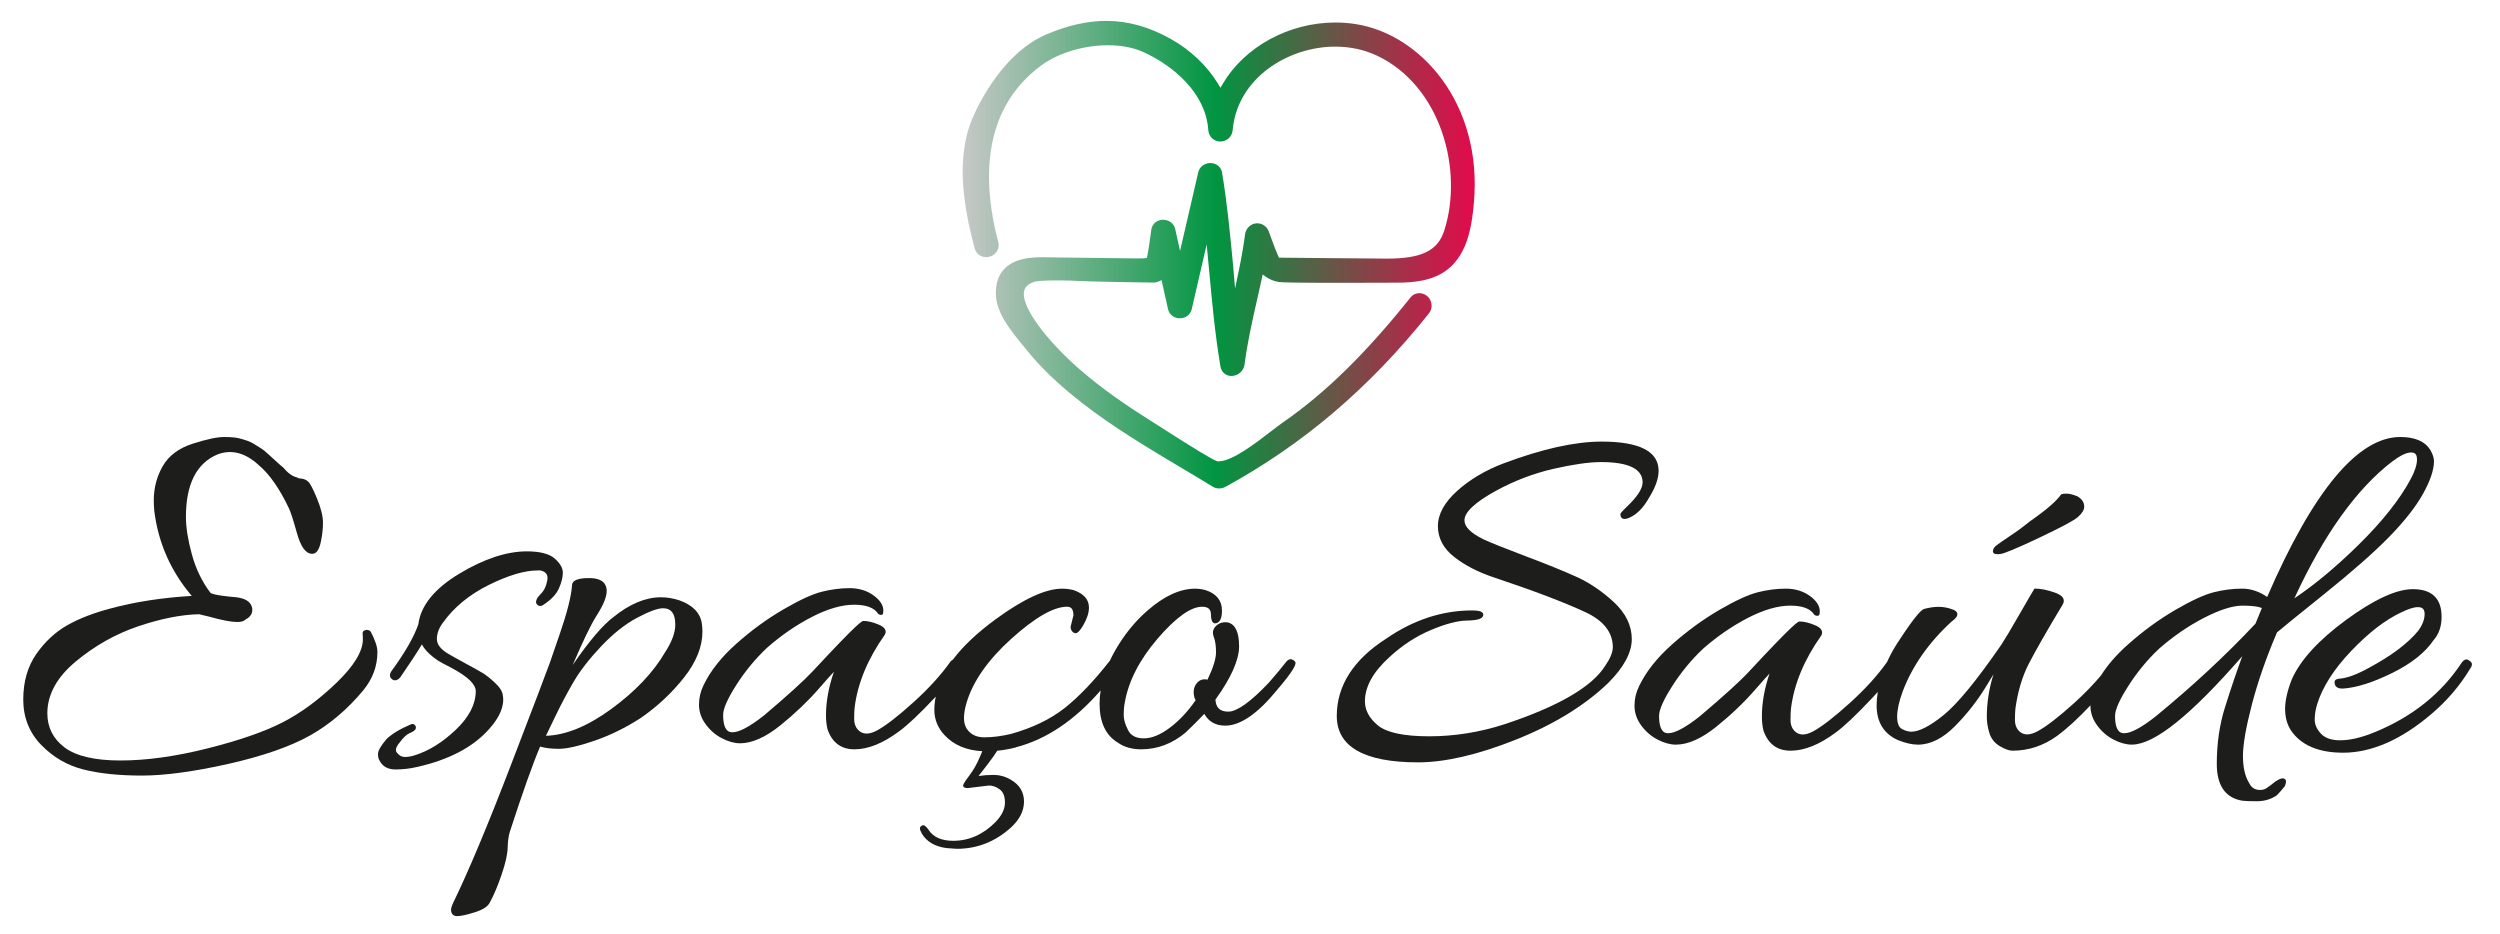
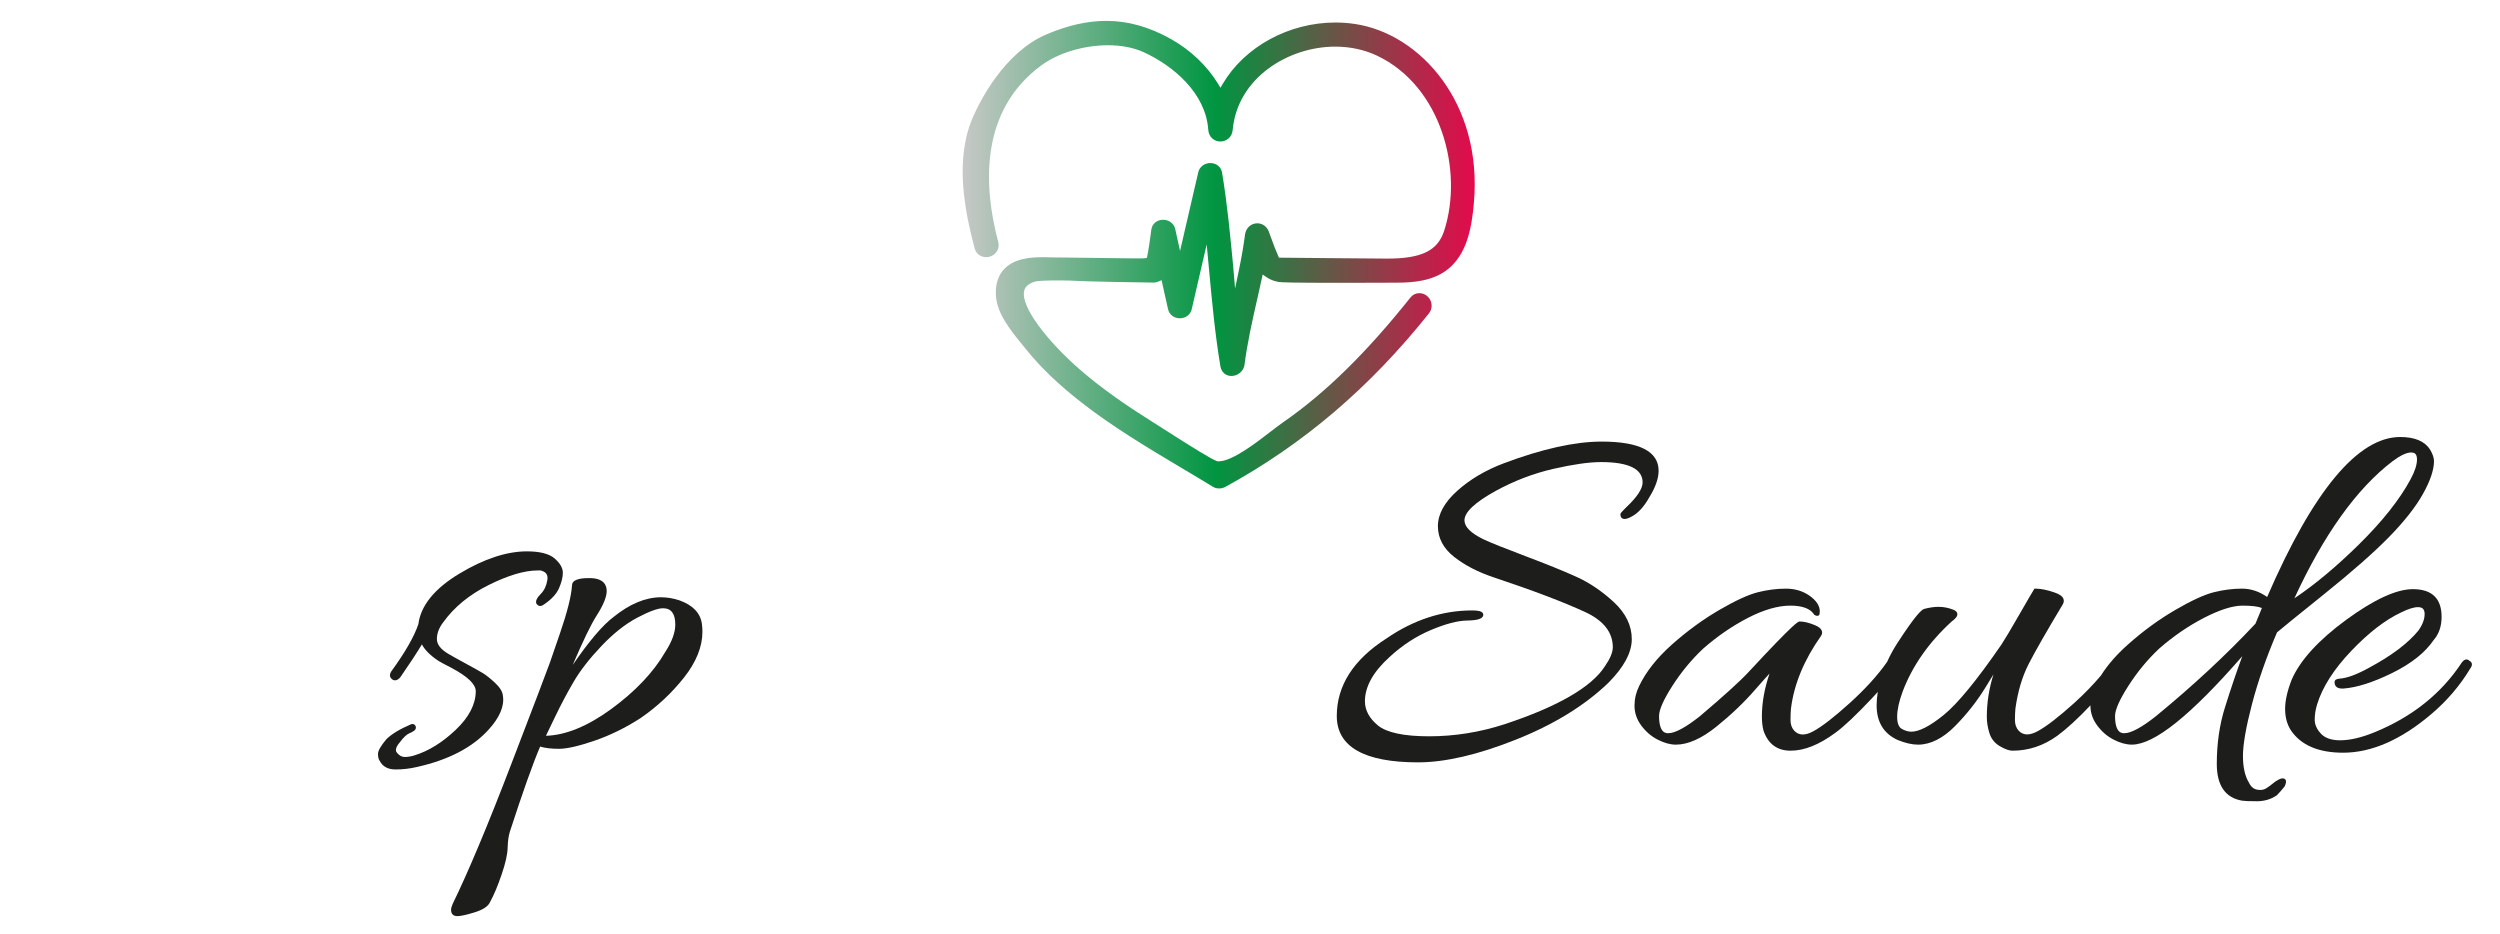
<svg xmlns="http://www.w3.org/2000/svg" xmlns:xlink="http://www.w3.org/1999/xlink" id="Camada_1" x="0px" y="0px" width="226.632px" height="84.708px" viewBox="0 0 226.632 84.708" xml:space="preserve">
  <g>
    <defs>
      <path id="SVGID_1_" d="M94.893,3.103c-3.896,1.643-6.125,6.199-6.713,7.558c-1.63,3.779-0.765,8.313,0.171,11.844 c0.128,0.49,0.536,0.807,1.038,0.807c0.366,0,0.709-0.166,0.92-0.443c0.205-0.268,0.271-0.604,0.18-0.941 c-1.326-5.014-1.724-11.865,3.924-16.013c1.525-1.119,3.83-1.813,6.019-1.813c1.226,0,2.348,0.217,3.24,0.627 c2.689,1.227,5.644,3.723,5.861,7.046c0.04,0.608,0.503,1.052,1.097,1.052s1.063-0.436,1.116-1.039 c0.419-4.732,5.054-7.561,9.292-7.561c1.366,0,2.644,0.277,3.8,0.822c5.819,2.761,7.843,10.428,6.084,15.861 c-0.588,1.824-2.046,2.533-5.192,2.533c-0.375,0-3.072-0.023-5.416-0.045l-4.373-0.041l-0.064-0.143 c-0.171-0.375-0.42-1.014-0.737-1.895l-0.121-0.336c-0.178-0.455-0.579-0.74-1.043-0.74c-0.568,0-1.036,0.43-1.112,1.023 c-0.123,0.967-0.299,1.988-0.552,3.217l-0.349,1.674l-0.174-2.045c-0.266-2.789-0.536-5.66-1.006-8.47 c-0.085-0.506-0.521-0.861-1.061-0.861c-0.531,0-0.982,0.342-1.095,0.828l-1.652,7.138l-0.441-1.996 c-0.11-0.488-0.563-0.828-1.1-0.828c-0.544,0-0.98,0.355-1.06,0.865l-0.072,0.531c-0.058,0.416-0.19,1.391-0.299,1.895 l-0.034,0.166l-0.172,0.025c-0.057,0.012-0.187,0.021-0.698,0.021c-0.312,0-0.681-0.004-1.01-0.008l-0.073-0.002 c-1.167-0.02-3.61-0.049-5.129-0.066l-0.722-0.008c-0.329-0.002-0.542-0.006-0.577-0.006l-0.123-0.002 c-0.301-0.01-0.594-0.018-0.891-0.018c-1.237,0-2.623,0.125-3.523,1.053c-0.546,0.559-0.807,1.342-0.776,2.322 c0.05,1.68,1.335,3.252,2.365,4.516l0.35,0.428c1.313,1.645,2.917,3.184,5.048,4.852c2.85,2.227,6.021,4.117,9.088,5.943 c0.93,0.553,1.875,1.115,2.829,1.699c0.316,0.195,0.765,0.201,1.113,0.014c7.06-3.854,13.099-8.996,18.458-15.723 c0.282-0.35,0.332-0.801,0.137-1.209c-0.186-0.387-0.578-0.635-1.004-0.635c-0.308,0-0.593,0.135-0.783,0.375 c-4.045,5.07-7.723,8.674-11.575,11.342c-0.29,0.201-0.661,0.486-1.091,0.816l-0.038,0.027c-1.297,1.002-3.468,2.684-4.696,2.684 l-0.114-0.004c-0.428-0.111-2.281-1.266-4.946-2.969l-0.31-0.199c-0.272-0.174-0.498-0.318-0.658-0.418 c-2.005-1.26-4.599-2.971-6.908-5.039c-2.493-2.238-5.027-5.326-4.701-6.816c0.054-0.25,0.214-0.611,0.996-0.852 c0.198-0.064,1.041-0.102,2.149-0.102c0.72,0,1.396,0.02,1.721,0.045c0.594,0.053,5.651,0.133,6.871,0.15 c0.151,0,0.303-0.031,0.445-0.098l0.275-0.123l0.586,2.627c0.108,0.496,0.54,0.83,1.07,0.83c0.531,0,0.966-0.33,1.079-0.826 l1.356-5.869l0.229,2.451c0.263,2.811,0.531,5.717,1.017,8.607c0.087,0.52,0.486,0.867,0.993,0.867 c0.597,0,1.122-0.453,1.193-1.031c0.248-1.951,0.689-3.904,1.116-5.795l0.109-0.477c0.113-0.506,0.228-1.018,0.339-1.529 l0.079-0.365l0.306,0.215c0.331,0.234,0.722,0.391,1.161,0.463c0.218,0.035,1.324,0.076,5.348,0.076 c1.549,0,3.104-0.006,4.14-0.01l1.224-0.006c1.445,0,3.275-0.139,4.624-1.23c1.721-1.395,2.145-3.719,2.346-6.025 c0.789-8.999-4.851-15.299-10.76-16.192c-0.592-0.09-1.194-0.136-1.792-0.136c-4.209,0-8.22,2.183-10.216,5.559l-0.208,0.357 l-0.214-0.354c-0.997-1.639-2.514-3.079-4.273-4.063c-1.977-1.107-3.896-1.646-5.867-1.646 C98.579,1.896,96.817,2.291,94.893,3.103" />
    </defs>
    <clipPath id="SVGID_2_">
      <use xlink:href="#SVGID_1_" overflow="visible" />
    </clipPath>
    <linearGradient id="SVGID_3_" gradientUnits="userSpaceOnUse" x1="-351.081" y1="1215.645" x2="-350.081" y2="1215.645" gradientTransform="matrix(46.914 0 0 -46.914 16557.523 57053.508)">
      <stop offset="0" style="stop-color:#CAC9C9" />
      <stop offset="0.498" style="stop-color:#009541" />
      <stop offset="1" style="stop-color:#E30A4C" />
    </linearGradient>
    <rect x="86.55" y="1.896" clip-path="url(#SVGID_2_)" fill="url(#SVGID_3_)" width="47.849" height="42.434" />
  </g>
  <path fill="#1D1D1C" d="M146.895,46.62c0,0.385,0.266,0.426,0.38,0.426c0.163,0,0.378-0.072,0.652-0.225 c0.588-0.316,1.121-0.902,1.586-1.738c0.559-0.902,0.845-1.711,0.845-2.404c0-1.76-1.738-2.648-5.169-2.648 c-2.414,0-5.407,0.664-8.889,1.977c-1.628,0.615-3.037,1.447-4.188,2.477c-1.167,1.045-1.762,2.125-1.762,3.211 c0,1.092,0.503,2.035,1.493,2.805c0.968,0.756,2.162,1.369,3.545,1.83c3.551,1.184,6.352,2.246,8.323,3.158 c1.656,0.766,2.495,1.84,2.495,3.184c0,0.457-0.24,1.035-0.712,1.717c-1.204,1.891-4.261,3.662-9.098,5.262 c-2.238,0.727-4.537,1.096-6.835,1.096c-2.28,0-3.842-0.33-4.642-0.979c-0.786-0.646-1.185-1.383-1.185-2.195 c0-1.33,0.755-2.684,2.248-4.027c1.142-1.055,2.396-1.871,3.721-2.428c1.32-0.557,2.416-0.848,3.25-0.863 c0.953-0.014,1.413-0.15,1.498-0.436c0.027-0.094,0.011-0.184-0.044-0.256c-0.119-0.156-0.412-0.227-0.952-0.227 c-2.7,0-5.317,0.855-7.768,2.541c-2.988,1.908-4.504,4.273-4.504,7.027c0,2.789,2.48,4.205,7.371,4.205 c2.444,0,5.422-0.689,8.843-2.051c3.422-1.357,6.241-3.084,8.383-5.137c1.425-1.422,2.146-2.764,2.146-3.984 c0-1.223-0.545-2.35-1.621-3.348c-1.059-0.982-2.196-1.754-3.378-2.291c-1.182-0.535-2.738-1.168-4.638-1.881 c-1.891-0.713-3.176-1.229-3.814-1.531c-1.142-0.555-1.717-1.131-1.717-1.717c0-0.742,0.967-1.643,2.866-2.686 c1.666-0.906,3.408-1.572,5.192-1.98c1.786-0.408,3.24-0.615,4.324-0.615c2.5,0,3.768,0.621,3.768,1.844 c0,0.57-0.496,1.326-1.475,2.246C146.895,46.516,146.895,46.553,146.895,46.62" />
-   <path fill="#1D1D1C" d="M181.096,50.239l0.213-0.012c0.352-0.031,1.515-0.514,3.55-1.479c2.029-0.959,3.186-1.58,3.533-1.898 c0.37-0.334,0.548-0.635,0.548-0.92c0-0.383-0.205-0.699-0.63-0.945c-0.42-0.16-0.724-0.236-0.942-0.236 c-0.214,0-0.367,0.016-0.474,0.051l-0.04,0.016l-0.022,0.029c-0.421,0.57-1.168,1.238-2.218,1.99 c-0.514,0.359-0.88,0.633-1.085,0.809c-0.195,0.164-0.508,0.393-0.93,0.68l-1.144,0.777c-0.468,0.318-0.593,0.439-0.646,0.506 c-0.097,0.115-0.145,0.244-0.145,0.379C180.665,50.102,180.739,50.239,181.096,50.239" />
  <path fill="#1D1D1C" d="M206.555,70.678c-0.209,0.107-0.387,0.23-0.529,0.359c-0.136,0.117-0.331,0.26-0.581,0.424 c-0.232,0.148-0.509,0.189-0.845,0.121c-0.327-0.07-0.565-0.279-0.738-0.652c-0.356-0.59-0.532-1.398-0.532-2.408 c0-1.021,0.273-2.604,0.818-4.688c0.546-2.086,1.311-4.275,2.271-6.508c0.323-0.281,1.746-1.436,4.237-3.438 c2.557-2.055,4.55-3.807,5.923-5.211c1.375-1.408,2.41-2.719,3.068-3.9c0.665-1.189,1.001-2.188,1.001-2.973 c0-0.295-0.114-0.639-0.341-1.027c-0.481-0.773-1.396-1.162-2.721-1.162c-3.837,0-7.894,4.879-12.062,14.502 c-0.712-0.5-1.481-0.756-2.282-0.756c-0.824,0-1.686,0.109-2.55,0.326c-0.863,0.217-2.045,0.76-3.515,1.617 c-1.468,0.857-2.903,1.902-4.257,3.109c-1.032,0.912-1.862,1.865-2.457,2.816c-0.708,0.842-1.525,1.682-2.427,2.498 c-1.393,1.256-2.501,2.113-3.297,2.549c-0.754,0.414-1.331,0.4-1.745-0.041c-0.226-0.254-0.334-0.57-0.334-0.967 c0-0.428,0.016-0.775,0.044-1.039c0.211-1.531,0.614-2.891,1.201-4.037c0.594-1.16,1.634-2.975,3.089-5.4 c0.101-0.174,0.122-0.34,0.065-0.498c-0.086-0.234-0.346-0.426-0.797-0.58c-0.668-0.234-1.262-0.354-1.76-0.354h-0.071l-0.038,0.061 c-0.155,0.246-0.605,1.02-1.378,2.363c-0.756,1.316-1.294,2.217-1.597,2.674c-2.215,3.213-3.973,5.354-5.222,6.363 c-1.24,1.002-2.221,1.508-2.922,1.508c-0.282,0-0.577-0.086-0.877-0.256c-0.276-0.158-0.414-0.531-0.414-1.105 c0-0.609,0.167-1.375,0.495-2.27c0.874-2.32,2.373-4.463,4.444-6.355c0.377-0.271,0.543-0.496,0.516-0.707 c-0.02-0.154-0.142-0.277-0.359-0.363c-0.883-0.346-1.692-0.328-2.657-0.07c-0.23,0.086-0.736,0.498-2.423,3.098 c-0.338,0.52-0.646,1.08-0.923,1.691l-0.013,0.023c-0.847,1.207-1.989,2.463-3.397,3.736c-1.405,1.268-2.513,2.127-3.296,2.547 c-0.737,0.4-1.305,0.381-1.721-0.063c-0.228-0.252-0.334-0.57-0.334-0.967c0-0.428,0.016-0.775,0.044-1.041 c0.27-2.199,1.189-4.414,2.731-6.594c0.093-0.15,0.114-0.299,0.065-0.441c-0.066-0.205-0.274-0.375-0.631-0.521 c-0.542-0.223-0.992-0.332-1.376-0.332c-0.133,0-0.379,0-4.634,4.582c-0.784,0.846-2.277,2.195-4.426,4.016 c-1.287,1.018-2.246,1.531-2.856,1.531c-0.206,0-0.833,0-0.833-1.566c0-0.555,0.4-1.465,1.194-2.705 c0.799-1.252,1.74-2.395,2.794-3.387c1.271-1.117,2.641-2.061,4.077-2.801c1.423-0.734,2.716-1.107,3.834-1.107 c1.094,0,1.82,0.271,2.161,0.811l0.021,0.029l0.029,0.018c0.209,0.105,0.33,0.068,0.377,0.02c0.059-0.057,0.084-0.162,0.084-0.361 c0-0.502-0.312-0.977-0.926-1.414c-0.6-0.424-1.325-0.643-2.158-0.643c-0.813,0-1.663,0.109-2.529,0.326 c-0.861,0.217-2.046,0.76-3.516,1.617c-1.468,0.857-2.9,1.902-4.259,3.109c-1.365,1.211-2.369,2.482-2.986,3.77 c-0.28,0.566-0.424,1.172-0.424,1.801c0,0.637,0.211,1.242,0.62,1.795c0.405,0.547,0.907,0.977,1.488,1.273s1.132,0.451,1.64,0.451 c1.096,0,2.334-0.549,3.678-1.633c1.332-1.07,2.515-2.201,3.521-3.361c0.654-0.752,1.052-1.193,1.294-1.451 c-0.462,1.354-0.692,2.658-0.692,3.887c0,0.473,0.045,0.898,0.143,1.281c0.414,1.211,1.241,1.826,2.457,1.826 c1.244,0,2.612-0.547,4.063-1.627c0.768-0.551,1.893-1.615,3.34-3.154c0.179-0.188,0.344-0.369,0.503-0.547 c-0.073,0.443-0.106,0.838-0.106,1.213c0,1.516,0.643,2.57,1.912,3.145c0.686,0.279,1.303,0.422,1.838,0.422 c1.128,0,2.264-0.57,3.365-1.688c1.088-1.104,2.02-2.291,2.771-3.531c0.306-0.506,0.536-0.879,0.708-1.154 c-0.402,1.275-0.604,2.568-0.604,3.861c0,0.471,0.08,0.963,0.233,1.459c0.162,0.518,0.483,0.92,0.952,1.195 c0.467,0.273,0.842,0.406,1.144,0.406c1.457,0,2.821-0.455,4.062-1.354c0.892-0.658,1.898-1.586,3.003-2.758v0.043 c0,0.637,0.209,1.242,0.622,1.795c0.404,0.547,0.905,0.977,1.486,1.273c0.579,0.297,1.132,0.451,1.64,0.451 c2.036,0,5.318-2.625,10.021-8.018c-0.481,1.283-1.009,2.842-1.575,4.645c-0.492,1.561-0.74,3.285-0.74,5.123 c0,1.957,0.777,3.078,2.31,3.334c0.221,0.031,0.669,0.049,1.325,0.049c0.679,0,1.283-0.178,1.812-0.543 c0.213-0.217,0.438-0.473,0.696-0.791l0.018-0.027c0.061-0.139,0.225-0.514,0-0.66C206.986,70.524,206.798,70.543,206.555,70.678 M216.887,41.817c0.708-0.529,1.273-0.799,1.688-0.799c0.249,0,0.533,0.07,0.533,0.627c0,0.482-0.193,1.084-0.579,1.795 c-0.97,1.816-2.549,3.811-4.697,5.928c-2.018,1.986-3.979,3.625-5.839,4.871C210.646,48.477,213.635,44.297,216.887,41.817 M195.423,64.938c-1.287,1.018-2.247,1.531-2.854,1.531c-0.206,0-0.834,0-0.834-1.566c0-0.555,0.401-1.465,1.196-2.705 c0.796-1.252,1.736-2.395,2.79-3.387c1.271-1.117,2.644-2.061,4.079-2.801c1.425-0.734,2.601-1.107,3.49-1.107 c0.808,0,1.396,0.068,1.758,0.213l-0.583,1.42C201.827,59.352,198.785,62.182,195.423,64.938" />
  <path fill="#1D1D1C" d="M223.851,59.893c-0.204-0.191-0.453-0.145-0.687,0.172c-1.842,2.805-4.503,4.932-7.916,6.32 c-1.173,0.482-2.22,0.725-3.113,0.725c-0.782,0-1.369-0.203-1.738-0.602c-0.374-0.4-0.562-0.826-0.562-1.264 c0-0.459,0.073-0.932,0.223-1.406c0.479-1.561,1.52-3.184,3.087-4.83c1.569-1.645,3.083-2.814,4.501-3.479 c0.651-0.324,1.172-0.49,1.545-0.49c0.423,0,0.607,0.195,0.607,0.627c0,0.475-0.194,0.98-0.568,1.5 c-0.932,1.143-2.427,2.271-4.451,3.359c-1.082,0.6-1.974,0.936-2.644,0.992c-0.071,0-0.162,0.018-0.287,0.053 c-0.173,0.047-0.253,0.197-0.206,0.367c0.024,0.238,0.188,0.527,0.824,0.479c1.205-0.092,2.684-0.566,4.397-1.41 c1.725-0.846,2.989-1.854,3.754-2.984c0.478-0.543,0.72-1.25,0.72-2.104c0-1.664-0.876-2.51-2.603-2.51 c-1.488,0-3.521,0.934-6.034,2.773c-2.515,1.84-4.174,3.658-4.947,5.418c-0.399,1.02-0.602,1.914-0.602,2.66 c0,0.756,0.177,1.41,0.525,1.947c0.905,1.346,2.498,2.029,4.732,2.029c2.586,0,5.28-1.182,8.012-3.514 c1.409-1.197,2.592-2.578,3.5-4.098c0.111-0.146,0.165-0.277,0.165-0.398C224.086,60.131,224.045,59.997,223.851,59.893" />
-   <path fill="#1D1D1C" d="M33.587,57.233c-0.157-0.152-0.362-0.176-0.582-0.063c-0.076,0.035-0.158,0.123-0.13,0.34 c0.015,0.113,0.021,0.258,0.021,0.443c0,1.088-0.804,2.414-2.387,3.939c-1.6,1.539-3.243,2.748-4.887,3.59 c-1.639,0.844-3.937,1.641-6.826,2.367c-2.888,0.727-5.537,1.092-7.878,1.092c-2.321,0-4.03-0.4-5.071-1.188 c-1.032-0.779-1.555-1.82-1.555-3.088c0-1.691,0.861-3.27,2.564-4.688c1.716-1.432,3.625-2.51,5.674-3.201 c2.049-0.693,3.913-1.061,5.517-1.094c0.156,0.033,0.486,0.109,0.948,0.227c1.118,0.316,1.959,0.477,2.503,0.477 c0.371,0,0.615-0.072,0.752-0.219c0.649-0.336,0.676-0.807,0.584-1.146c-0.135-0.486-0.613-0.783-1.423-0.879 c-1.939-0.162-2.284-0.348-2.341-0.414c-0.75-0.988-1.313-2.15-1.673-3.459s-0.542-2.459-0.542-3.418 c0-2.953,0.959-4.855,2.852-5.652c1.273-0.488,2.54-0.162,3.771,0.986c0.958,0.807,1.87,2.117,2.714,3.893 c0.146,0.295,0.391,1.049,0.724,2.242c0.355,1.268,0.808,1.885,1.386,1.885c0.365,0,0.617-0.336,0.77-1.023 c0.136-0.623,0.207-1.23,0.207-1.805s-0.179-1.301-0.534-2.166c-0.357-0.873-0.621-1.379-0.802-1.547 c-0.187-0.168-0.399-0.262-0.64-0.279c-0.258-0.02-0.324-0.068-0.339-0.082l-0.023-0.021l-0.032-0.008 c-0.402-0.088-0.826-0.396-1.264-0.924l-0.038-0.027c-0.024-0.014-0.118-0.08-0.428-0.369c-0.248-0.23-0.415-0.385-0.507-0.461 c-0.091-0.076-0.242-0.213-0.453-0.41c-0.218-0.201-0.409-0.352-0.566-0.445c-0.153-0.094-0.334-0.205-0.546-0.34 c-0.214-0.141-0.438-0.252-0.662-0.332s-0.479-0.158-0.762-0.23c-0.3-0.08-0.763-0.119-1.375-0.119c-0.626,0-1.547,0.195-2.821,0.6 c-1.268,0.402-2.189,1.086-2.734,2.037c-0.539,0.943-0.813,1.982-0.813,3.092c0,0.299,0.017,0.625,0.045,0.973 c0.36,2.889,1.502,5.48,3.398,7.701c-2.682,0.162-5.15,0.541-7.337,1.133c-1.523,0.396-2.848,0.908-3.932,1.518 c-1.091,0.615-2.039,1.494-2.821,2.615c-0.787,1.125-1.186,2.514-1.186,4.127c0,1.623,0.549,3.012,1.632,4.121 c1.074,1.107,2.359,1.852,3.819,2.221c1.447,0.367,3.231,0.553,5.304,0.553c2.068,0,4.696-0.355,7.812-1.053 c3.119-0.701,5.611-1.566,7.407-2.57c1.8-1.006,3.439-2.396,4.875-4.137c0.833-1.021,1.257-2.184,1.257-3.449 c0-0.449-0.197-1.049-0.605-1.834L33.587,57.233z" />
  <path fill="#1D1D1C" d="M44.279,66.159c1.026-1.119,1.464-2.164,1.308-3.1c-0.031-0.359-0.274-0.752-0.721-1.168 c-0.44-0.406-0.803-0.697-1.113-0.881c-0.313-0.188-0.836-0.48-1.56-0.871c-0.715-0.387-1.234-0.68-1.548-0.865 c-0.691-0.404-1.041-0.855-1.041-1.344c0-0.506,0.19-1.014,0.571-1.512c0.991-1.381,2.383-2.521,4.14-3.393 c1.758-0.871,3.239-1.311,4.405-1.311l0.253-0.006c0.521,0.111,0.725,0.391,0.645,0.881c-0.088,0.523-0.285,0.939-0.586,1.242 c-0.356,0.354-0.492,0.639-0.417,0.865l0.015,0.027c0.153,0.232,0.378,0.275,0.608,0.121c0.715-0.465,1.196-0.973,1.433-1.51 c0.233-0.527,0.353-1.004,0.353-1.414c0-0.428-0.251-0.861-0.745-1.293c-0.493-0.428-1.339-0.645-2.516-0.645 c-1.84,0-3.903,0.684-6.131,2.027c-2.245,1.352-3.493,2.898-3.706,4.578c-0.389,1.141-1.214,2.576-2.454,4.273 c-0.248,0.393-0.061,0.617,0.072,0.717c0.228,0.17,0.486,0.121,0.75-0.186c0.865-1.256,1.521-2.254,1.954-2.977 c0.257,0.502,0.762,1.006,1.504,1.5c0.094,0.063,0.462,0.262,1.198,0.643c1.445,0.77,2.179,1.475,2.179,2.096 c0,1.184-0.61,2.363-1.815,3.508c-1.215,1.152-2.482,1.936-3.772,2.326c-0.291,0.088-0.58,0.135-0.858,0.135 c-0.257,0-0.482-0.123-0.689-0.373c-0.071-0.084-0.286-0.34,0.253-0.961c0.324-0.438,0.623-0.719,0.892-0.83 c0.331-0.141,0.499-0.26,0.543-0.389c0.053-0.166-0.01-0.275-0.075-0.344c-0.091-0.088-0.187-0.121-0.349-0.066 c-1.014,0.432-1.762,0.885-2.232,1.355c-0.51,0.604-0.758,1.039-0.758,1.328c0,0.283,0.052,0.492,0.148,0.619 c0.265,0.525,0.749,0.793,1.447,0.793c0.661,0,1.322-0.078,1.965-0.232C40.669,68.885,42.84,67.752,44.279,66.159" />
-   <path fill="#1D1D1C" d="M117.153,59.795c-0.205-0.102-0.428,0.008-0.663,0.332c-0.191,0.268-0.677,0.846-1.476,1.77 c-1.645,1.736-2.882,2.615-3.665,2.615c-0.748,0-1.129-0.357-1.166-1.092c1.423-1.975,2.144-3.598,2.144-4.826 c0-1.271-0.335-1.998-1.008-2.166c-0.43-0.066-0.79,0.037-1.073,0.303c-0.294,0.277-0.365,0.617-0.212,1.012 c0.134,0.336,0.201,0.807,0.201,1.398c0,0.574-0.261,1.406-0.773,2.473c-0.404-0.096-0.737,0.021-0.984,0.338 c-0.269,0.33-0.334,0.762-0.197,1.301l0.107,0.219c-0.682,1-1.46,1.832-2.314,2.479c-0.858,0.652-1.659,0.982-2.376,0.982 c-0.709,0-1.177-0.24-1.432-0.738c-0.266-0.516-0.399-0.975-0.399-1.365c0-0.408,0.028-0.779,0.09-1.102 c0.33-1.953,1.335-3.918,2.988-5.84c1.646-1.914,3.003-2.885,4.029-2.885c0.549,0,0.802,0.227,0.802,0.713 c0,0.451,0.099,0.707,0.299,0.787l0.041,0.008c0.436,0,0.658-0.391,0.658-1.16c0-0.902-0.486-1.521-1.45-1.842 c-0.313-0.096-0.647-0.143-0.989-0.143c-1.362,0-2.815,0.67-4.321,1.992c-0.949,0.824-1.783,1.803-2.486,2.898 c-0.351,0.535-0.65,1.078-0.921,1.654l-0.031,0.029c-1.419,1.813-2.79,3.242-4.07,4.254c-1.28,1.006-2.903,1.791-4.824,2.33 c-0.873,0.211-1.692,0.318-2.438,0.318c-0.73,0-1.254-0.254-1.601-0.773c-0.169-0.256-0.255-0.58-0.255-0.967 c0-0.398,0.074-0.857,0.224-1.361c0.57-1.951,1.939-3.916,4.079-5.844c2.133-1.92,3.827-2.895,5.043-2.895 c0.246,0,0.574,0.082,0.578,0.775l-0.225,0.906c-0.054,0.154-0.063,0.391,0.186,0.639l0.203,0.088c0.209,0,0.431-0.225,0.722-0.727 c0.346-0.592,0.519-1.133,0.519-1.609c0-0.719-0.457-1.244-1.36-1.568c-0.343-0.094-0.705-0.141-1.079-0.141 c-1.479,0-3.5,0.93-6.005,2.762c-1.667,1.221-2.969,2.445-3.87,3.645l-0.219,0.174c-0.842,1.203-1.982,2.459-3.387,3.727 c-1.402,1.268-2.508,2.121-3.291,2.543c-0.745,0.402-1.316,0.381-1.736-0.066c-0.228-0.258-0.338-0.578-0.338-0.979 c0-0.418,0.016-0.771,0.043-1.037c0.272-2.193,1.188-4.402,2.728-6.582c0.087-0.145,0.108-0.287,0.063-0.422 c-0.064-0.199-0.267-0.367-0.619-0.512c-0.537-0.221-0.987-0.328-1.367-0.328c-0.129,0-0.366,0-4.604,4.561 c-0.785,0.842-2.274,2.193-4.418,4.008c-1.284,1.012-2.245,1.525-2.854,1.525c-0.212,0-0.849,0-0.849-1.578 c0-0.555,0.399-1.467,1.191-2.705c0.798-1.25,1.737-2.391,2.79-3.379c1.269-1.117,2.635-2.059,4.065-2.795 c1.423-0.734,2.713-1.107,3.831-1.107c1.098,0,1.827,0.277,2.17,0.816l0.016,0.025l0.027,0.016c0.201,0.102,0.313,0.068,0.357,0.021 c0.055-0.053,0.076-0.154,0.076-0.348c0-0.49-0.308-0.961-0.914-1.393c-0.595-0.422-1.315-0.639-2.142-0.639 c-0.813,0-1.659,0.109-2.518,0.324c-0.856,0.215-2.034,0.756-3.499,1.611c-1.462,0.85-2.891,1.893-4.245,3.096 c-1.359,1.209-2.36,2.473-2.974,3.756c-0.279,0.559-0.42,1.162-0.42,1.785c0,0.633,0.209,1.232,0.615,1.779 c0.401,0.543,0.9,0.971,1.479,1.266c0.577,0.295,1.123,0.447,1.625,0.447c1.088,0,2.317-0.547,3.655-1.623 c1.319-1.064,2.501-2.191,3.508-3.348c0.7-0.809,1.11-1.26,1.349-1.51c-0.478,1.373-0.719,2.701-0.719,3.949 c0,0.465,0.046,0.889,0.142,1.268c0.413,1.201,1.229,1.811,2.436,1.811c1.237,0,2.596-0.545,4.036-1.621 c0.767-0.551,1.889-1.609,3.328-3.143l0.008-0.008c-0.083,0.418-0.128,0.82-0.128,1.189c0,0.881,0.318,1.658,0.942,2.313 c0.823,0.881,1.969,1.367,3.409,1.441c-0.062,0.135-0.137,0.309-0.229,0.531c-0.251,0.611-0.573,1.178-0.957,1.684 c-0.564,0.738-0.579,0.883-0.545,0.965c0.049,0.109,0.175,0.164,0.398,0.164h0.001l1.927-0.234c0.339,0,0.671,0.121,0.986,0.354 c0.311,0.227,0.47,0.633,0.47,1.203c0,0.576-0.287,1.162-0.846,1.744c-1.112,1.135-2.41,1.711-3.846,1.711 c-1.056,0-1.809-0.336-2.237-1c-0.229-0.332-0.409-0.459-0.562-0.395c-0.18,0.07-0.217,0.188-0.217,0.273 c0,0.104,0.055,0.254,0.178,0.475c0.434,0.73,1.183,1.17,2.232,1.307l0.932,0.066h0.008c1.835,0,3.48-0.646,4.891-1.922 c0.792-0.723,1.194-1.518,1.194-2.359c0-0.852-0.396-1.514-1.176-1.971c-0.498-0.299-1.038-0.447-1.608-0.447 c-0.473,0-0.923,0.035-1.338,0.1c0.154-0.193,0.421-0.539,0.804-1.035c0.453-0.6,0.745-1.008,0.889-1.256h0.016 c0.449-0.047,1.063-0.141,1.679-0.301l-0.008-0.012c2.745-0.705,5.331-2.436,7.689-5.158c-0.064,0.416-0.096,0.822-0.096,1.213 c0,1.678,0.557,2.861,1.646,3.514c0.563,0.408,1.276,0.615,2.12,0.615c1.482,0,2.845-0.518,4.049-1.537 c0.543-0.516,1.107-1.076,1.679-1.676c0.393,0.709,1.031,1.066,1.901,1.066c1.367,0,2.948-1.088,4.697-3.236 c1.497-1.748,1.67-2.234,1.67-2.447C117.442,59.961,117.288,59.864,117.153,59.795" />
  <path fill="#1D1D1C" d="M63.63,56.569c-0.126-0.984-0.812-1.707-2.038-2.146c-0.558-0.186-1.125-0.279-1.68-0.279 c-1.39,0-2.842,0.607-4.314,1.803c-0.966,0.725-2.201,2.18-3.681,4.334c0.932-2.18,1.662-3.686,2.172-4.482 c0.611-0.957,0.91-1.686,0.91-2.229c0-0.531-0.273-1.164-1.573-1.164c-0.389,0-1.571,0-1.571,0.654 c-0.061,0.955-0.427,2.422-1.092,4.355c-0.397,1.158-0.701,2.039-0.912,2.648c-0.218,0.619-1.433,3.818-3.519,9.246 c-2.12,5.531-3.901,9.777-5.296,12.629c-0.098,0.227-0.146,0.406-0.146,0.545c0,0.365,0.201,0.566,0.566,0.566 c0.318,0,0.851-0.117,1.585-0.348c0.771-0.24,1.229-0.553,1.389-0.939c0.339-0.615,0.688-1.443,1.036-2.463 c0.359-1.047,0.54-1.85,0.554-2.455c0.016-0.58,0.081-1.072,0.202-1.453c1.159-3.57,2.083-6.164,2.742-7.711 c0.452,0.135,1.022,0.203,1.698,0.203c0.725,0,1.811-0.248,3.232-0.736c1.42-0.486,2.835-1.182,4.207-2.07 c1.494-1.035,2.808-2.264,3.904-3.652c1.108-1.4,1.672-2.799,1.672-4.156C63.679,57.063,63.663,56.834,63.63,56.569 M60.32,59.084 c-1.082,1.865-2.748,3.619-4.949,5.219c-2.121,1.541-4.097,2.348-5.88,2.398c0.142-0.289,0.421-0.867,0.836-1.734 c0.515-1.076,1.076-2.133,1.665-3.145c0.587-1.01,1.434-2.102,2.518-3.246c1.082-1.143,2.18-2.012,3.262-2.582 c1.076-0.568,1.858-0.854,2.324-0.854c0.755,0,1.121,0.486,1.121,1.486C61.217,57.333,60.917,58.159,60.32,59.084" />
</svg>